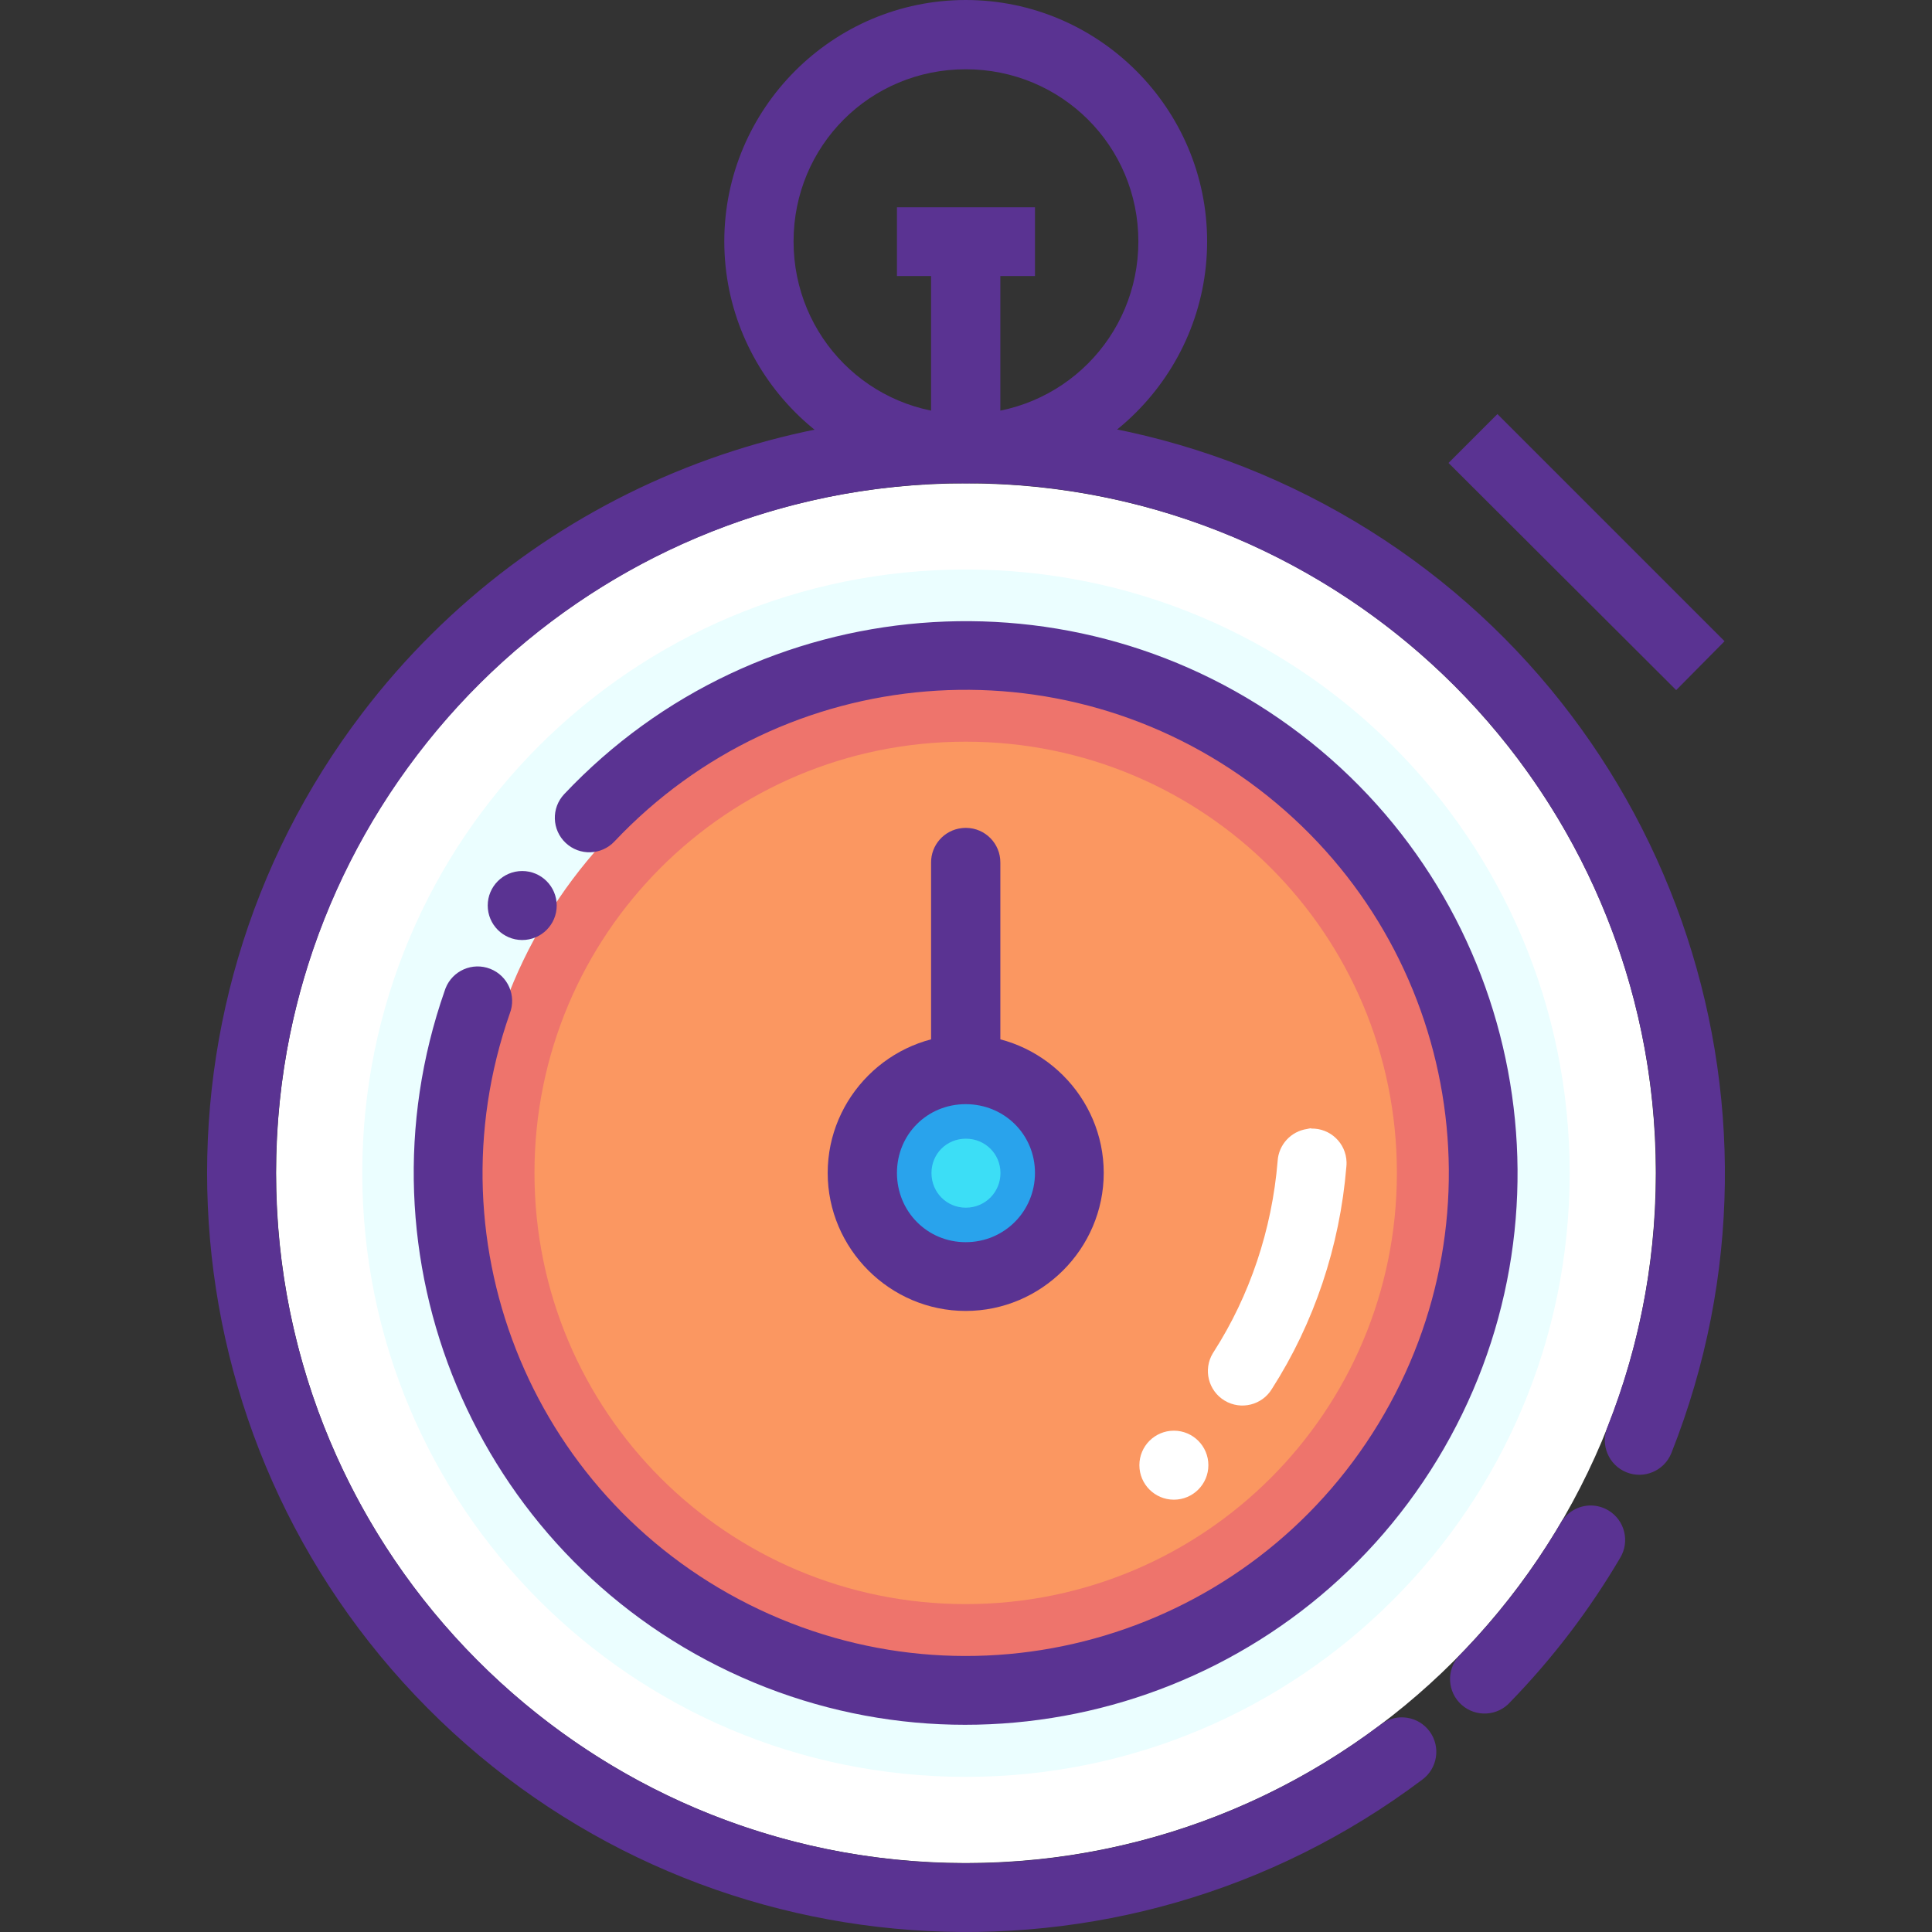
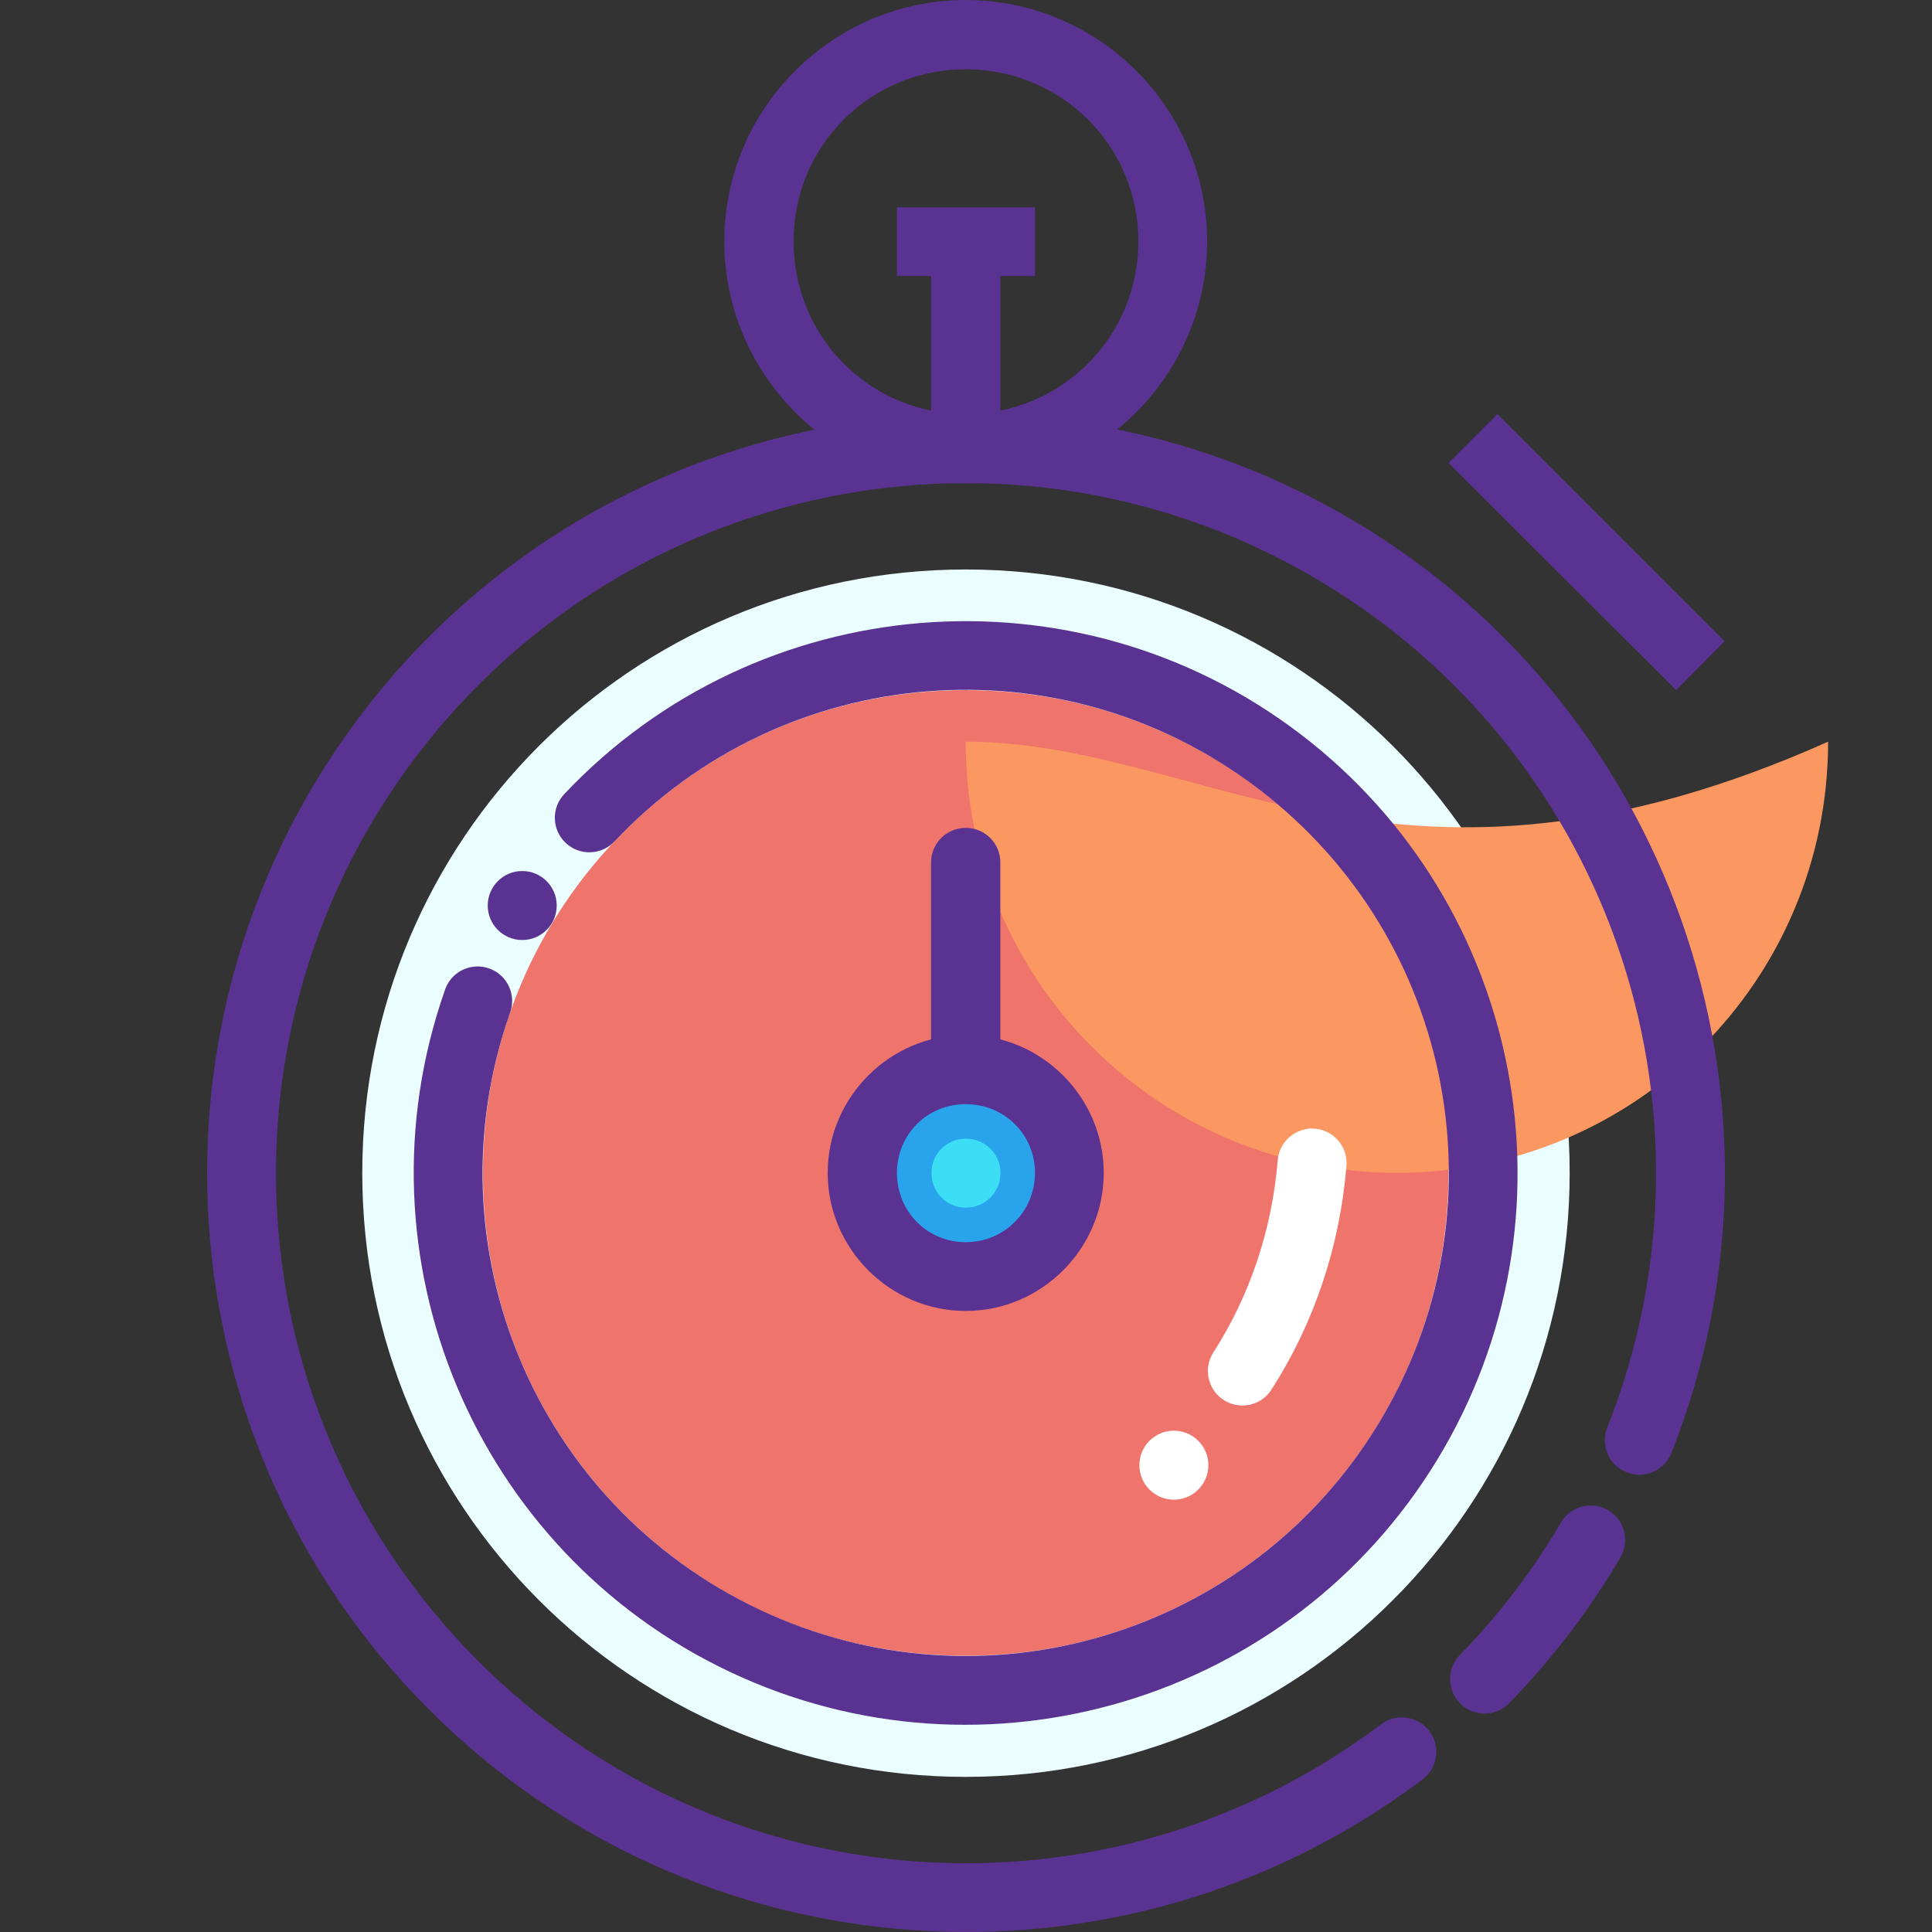
<svg xmlns="http://www.w3.org/2000/svg" version="1.1" id="Layer_1" x="0px" y="0px" viewBox="0 0 448.042 448.042" style="enable-background:new 0 0 448.042 448.042;" xml:space="preserve">
  <rect x="0" y="0" width="448.042" height="448.042" fill="#333333" stroke="none" />
  <g transform="translate(0 -1020.36)">
    <g shape-rendering="auto" image-rendering="auto" color-rendering="auto" color-interpolation="sRGB">
-       <path style="fill:#FFFFFF;" d="M223.954,1132.448c88.46,0,160.039,71.461,160.039,159.922s-71.579,160.039-160.039,160.039    c-88.46,0-159.921-71.58-159.921-160.039C64.033,1203.909,135.494,1132.448,223.954,1132.448z" />
      <path style="fill:#EBFEFF;" d="M223.962,1152.428c77.412,0,140.052,62.535,140.052,139.949    c0,77.412-62.639,140.051-140.052,140.051c-77.412,0-139.948-62.639-139.948-140.051    C84.013,1214.965,146.55,1152.428,223.962,1152.428L223.962,1152.428z" />
      <g>
-         <path style="fill:#EE746C;" d="M223.989,1178.68c62.91,0,113.702,50.793,113.702,113.703     c0,62.908-50.792,113.703-113.702,113.703s-113.822-50.793-113.822-113.703C110.168,1229.475,161.08,1178.68,223.989,1178.68z" />
        <path style="fill:#EE746C;" d="M223.954,1180.401c61.951,0,111.969,50.018,111.969,111.969s-50.018,111.969-111.969,111.969     s-111.968-50.018-111.969-111.969C111.986,1230.419,162.004,1180.401,223.954,1180.401L223.954,1180.401z" />
      </g>
-       <path style="fill:#FB9761;" d="M223.947,1192.36c-55.329,0-100,44.67-100,100.002c0,55.326,44.671,99.998,100,99.998    c55.328,0,100-44.672,100-99.998C323.948,1237.03,279.276,1192.36,223.947,1192.36L223.947,1192.36z" />
+       <path style="fill:#FB9761;" d="M223.947,1192.36c0,55.326,44.671,99.998,100,99.998    c55.328,0,100-44.672,100-99.998C323.948,1237.03,279.276,1192.36,223.947,1192.36L223.947,1192.36z" />
      <g>
        <path style="fill:#FFFFFF;" d="M304.072,1282.081c4.417-0.111,8.088,3.381,8.199,7.797c0.009,0.352-0.005,0.701-0.042,1.049     c-1.518,18.494-7.496,36.281-17.25,51.5c-2.274,3.789-7.188,5.018-10.977,2.744c-3.789-2.273-5.017-7.188-2.744-10.977     c0.08-0.135,0.164-0.266,0.252-0.395c8.282-12.922,13.473-28.232,14.781-44.188c0.228-3.789,3.087-6.896,6.844-7.438     c0.309-0.078,0.622-0.137,0.937-0.176L304.072,1282.081z" />
        <path style="fill:#FFFFFF;" d="M272.229,1352.143c4.418,0,8,3.582,8,8v0.002c0,4.418-3.582,8-8,8h0c-4.418,0-8-3.582-8-8l0,0     c-0.001-4.418,3.58-8,7.998-8.002C272.227,1352.143,272.228,1352.143,272.229,1352.143z" />
      </g>
      <g>
        <path style="fill:#5A3392;" d="M223.01,1212.409c-4.07,0.469-7.129,3.936-7.087,8.031v43.938c0,4.436,3.596,8.031,8.032,8.031     c4.436,0,8.031-3.596,8.031-8.031v-43.938c0.05-4.418-3.492-8.041-7.91-8.09C223.72,1212.346,223.363,1212.366,223.01,1212.409     L223.01,1212.409z" />
        <path style="fill:#5A3392;" d="M223.954,1260.36c-17.578,0-32.008,14.43-32.008,32.008c0,17.578,14.43,32.008,32.008,32.008     s32.008-14.43,32.008-32.008C255.963,1274.788,241.533,1260.36,223.954,1260.36L223.954,1260.36z" />
      </g>
      <path style="fill:#29A3EC;" d="M223.954,1276.422c8.931,0,16.063,7.014,16.063,15.945c0,8.932-7.132,16.063-16.063,16.063    c-8.931,0-15.945-7.131-15.945-16.063S215.023,1276.422,223.954,1276.422L223.954,1276.422z" />
      <g>
        <path style="fill:#5A3392;" d="M223.954,1020.361c-30.833,0-55.984,25.152-55.984,55.983c0,30.834,25.151,56.102,55.984,56.102     s55.984-25.27,55.984-56.102C279.938,1045.512,254.787,1020.36,223.954,1020.361L223.954,1020.361z M223.954,1036.425     c22.186-0.002,40.039,17.735,40.039,39.921c0,22.188-17.853,40.039-40.039,40.039s-39.921-17.854-39.921-40.039     C184.034,1054.161,201.769,1036.424,223.954,1036.425L223.954,1036.425z" />
        <g>
          <path style="fill:#5A3392;" d="M215.923,1080.36v48.07h16.063v-48.07H215.923L215.923,1080.36z" />
          <path style="fill:#5A3392;" d="M208.01,1068.43v15.945h32.008v-15.945H208.01L208.01,1068.43z" />
          <path style="fill:#5A3392;" d="M347.262,1116.385l-11.339,11.338l52.795,52.678l11.22-11.34l-52.677-52.678L347.262,1116.385z" />
        </g>
      </g>
      <path style="fill:#3CDEF6;" d="M223.984,1284.428c4.465,0,8.03,3.508,8.029,7.969c0,4.465-3.565,8.031-8.029,8.031    c-4.465,0-7.97-3.568-7.971-8.031C216.014,1287.934,219.519,1284.428,223.984,1284.428z" />
      <g>
        <path style="fill:#5A3392;" d="M250.438,1118.428c-61.982-9.375-126.419,14.869-166.375,67.252     c-53.275,69.842-46.84,168.455,15.063,230.781c61.902,62.324,160.484,69.422,230.688,16.623     c3.567-2.609,4.343-7.615,1.735-11.182s-7.614-4.344-11.181-1.734c-0.06,0.045-0.12,0.09-0.179,0.135     c-63.914,48.068-153.332,41.615-209.688-15.125c-56.356-56.74-62.189-146.195-13.688-209.781     c48.501-63.586,136.317-81.602,205.938-42.25c69.621,39.35,99.462,123.871,70,198.217c-1.658,4.098,0.319,8.762,4.416,10.42     s8.762-0.32,10.42-4.416c0.013-0.033,0.026-0.064,0.039-0.098c32.361-81.666-0.528-174.84-77-218.063     c-19.118-10.807-39.527-17.656-60.188-20.783V1118.428z" />
        <path style="fill:#5A3392;" d="M369,1369.491c-2.919-0.035-5.626,1.521-7.063,4.063c-6.462,10.988-14.217,21.164-23.094,30.314     c-3.244,3-3.442,8.063-0.442,11.307s8.062,3.441,11.306,0.441c0.213-0.197,0.414-0.404,0.604-0.623     c9.764-10.063,18.298-21.258,25.406-33.344c2.295-3.775,1.096-8.697-2.68-10.992c-1.218-0.742-2.613-1.143-4.039-1.164V1369.491z     " />
        <path style="fill:#5A3392;" d="M213.531,1164.835c-30.558,2.498-60.235,15.891-82.688,39.688     c-3.029,3.219-2.875,8.283,0.344,11.313s8.284,2.875,11.313-0.344c39.379-41.734,103.712-46.977,149.344-12.188     c45.632,34.789,57.628,98.225,27.813,147.25c-29.816,49.025-91.683,67.578-143.563,43.064     c-51.879-24.516-76.817-84.057-57.875-138.219c1.61-4.115-0.421-8.756-4.536-10.365c-4.115-1.611-8.756,0.42-10.366,4.535     c-0.071,0.18-0.135,0.363-0.192,0.549c-21.601,61.764,6.996,130.014,66.156,157.969c59.16,27.953,130.031,6.686,164.031-49.219     c34-55.906,20.285-128.611-31.75-168.281c-26.018-19.836-57.473-28.246-88.031-25.75V1164.835z" />
      </g>
    </g>
    <path style="fill:#5A3392;" d="M129.107,1230.356c0,4.418-3.582,8-8,8l0,0c-4.418,0-8-3.582-8-8l0,0c0-4.418,3.582-8,8-8l0,0   C125.525,1222.356,129.107,1225.938,129.107,1230.356L129.107,1230.356z" />
  </g>
  <g>
</g>
  <g>
</g>
  <g>
</g>
  <g>
</g>
  <g>
</g>
  <g>
</g>
  <g>
</g>
  <g>
</g>
  <g>
</g>
  <g>
</g>
  <g>
</g>
  <g>
</g>
  <g>
</g>
  <g>
</g>
  <g>
</g>
</svg>